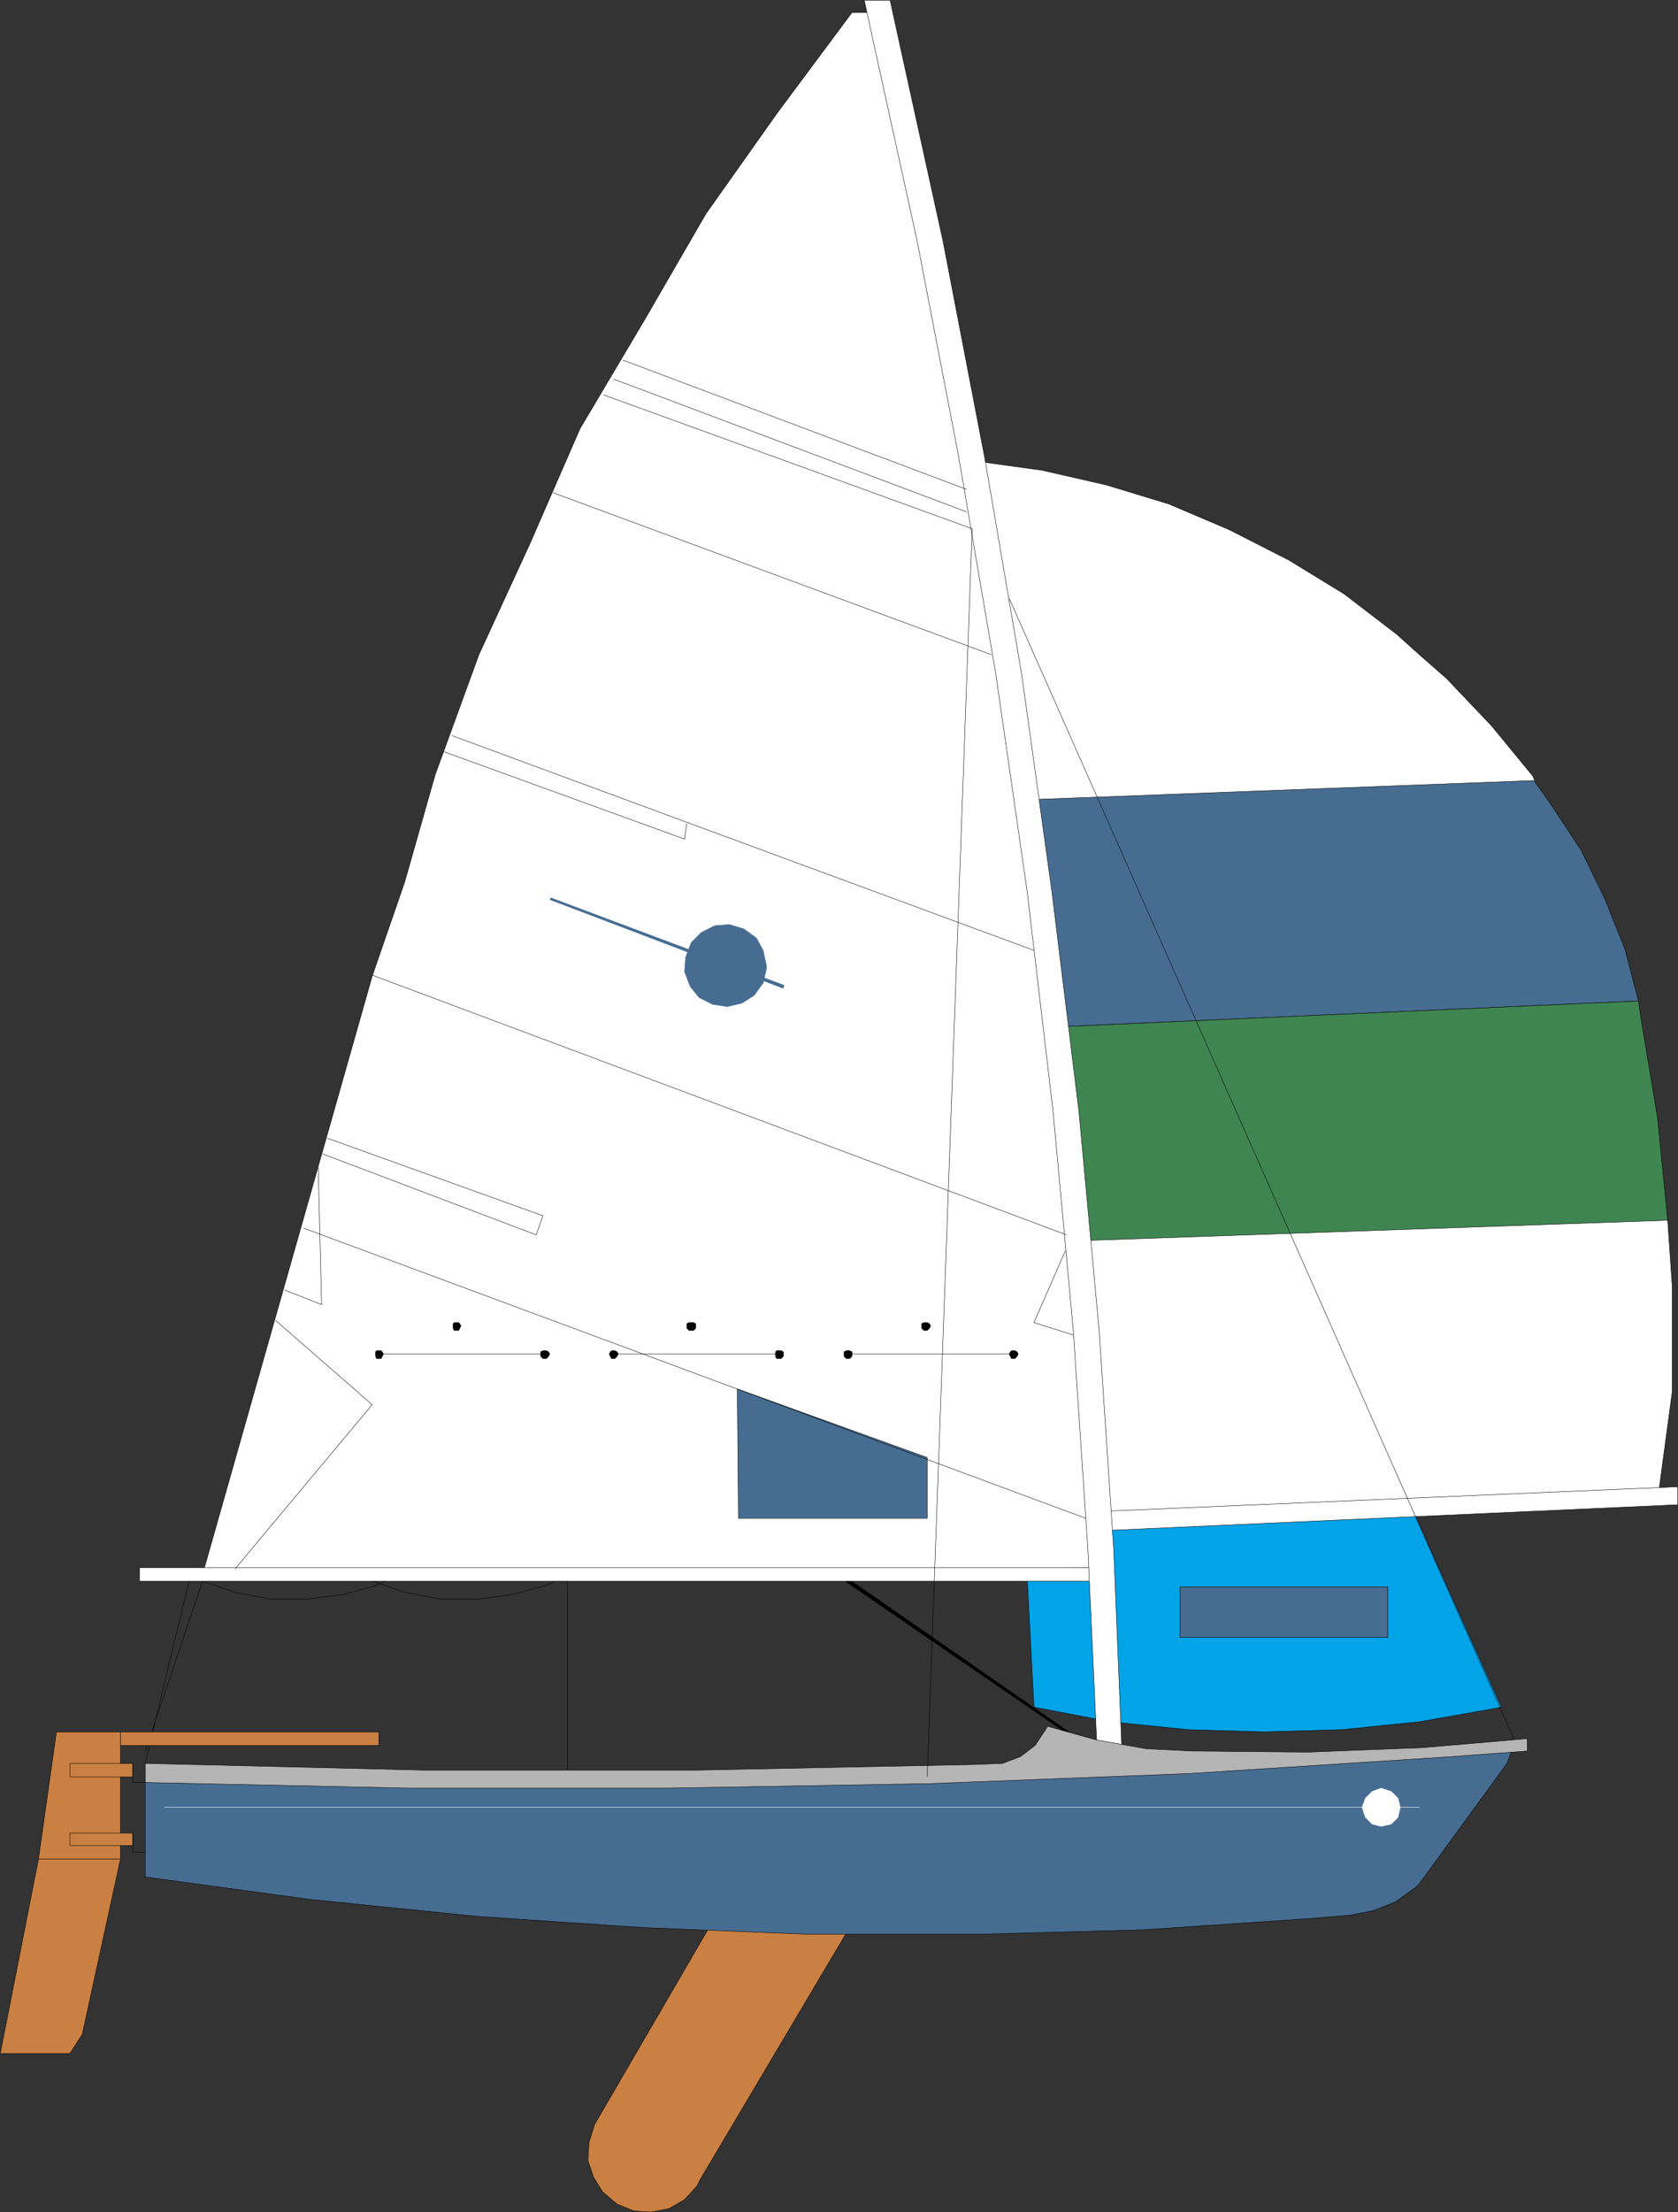
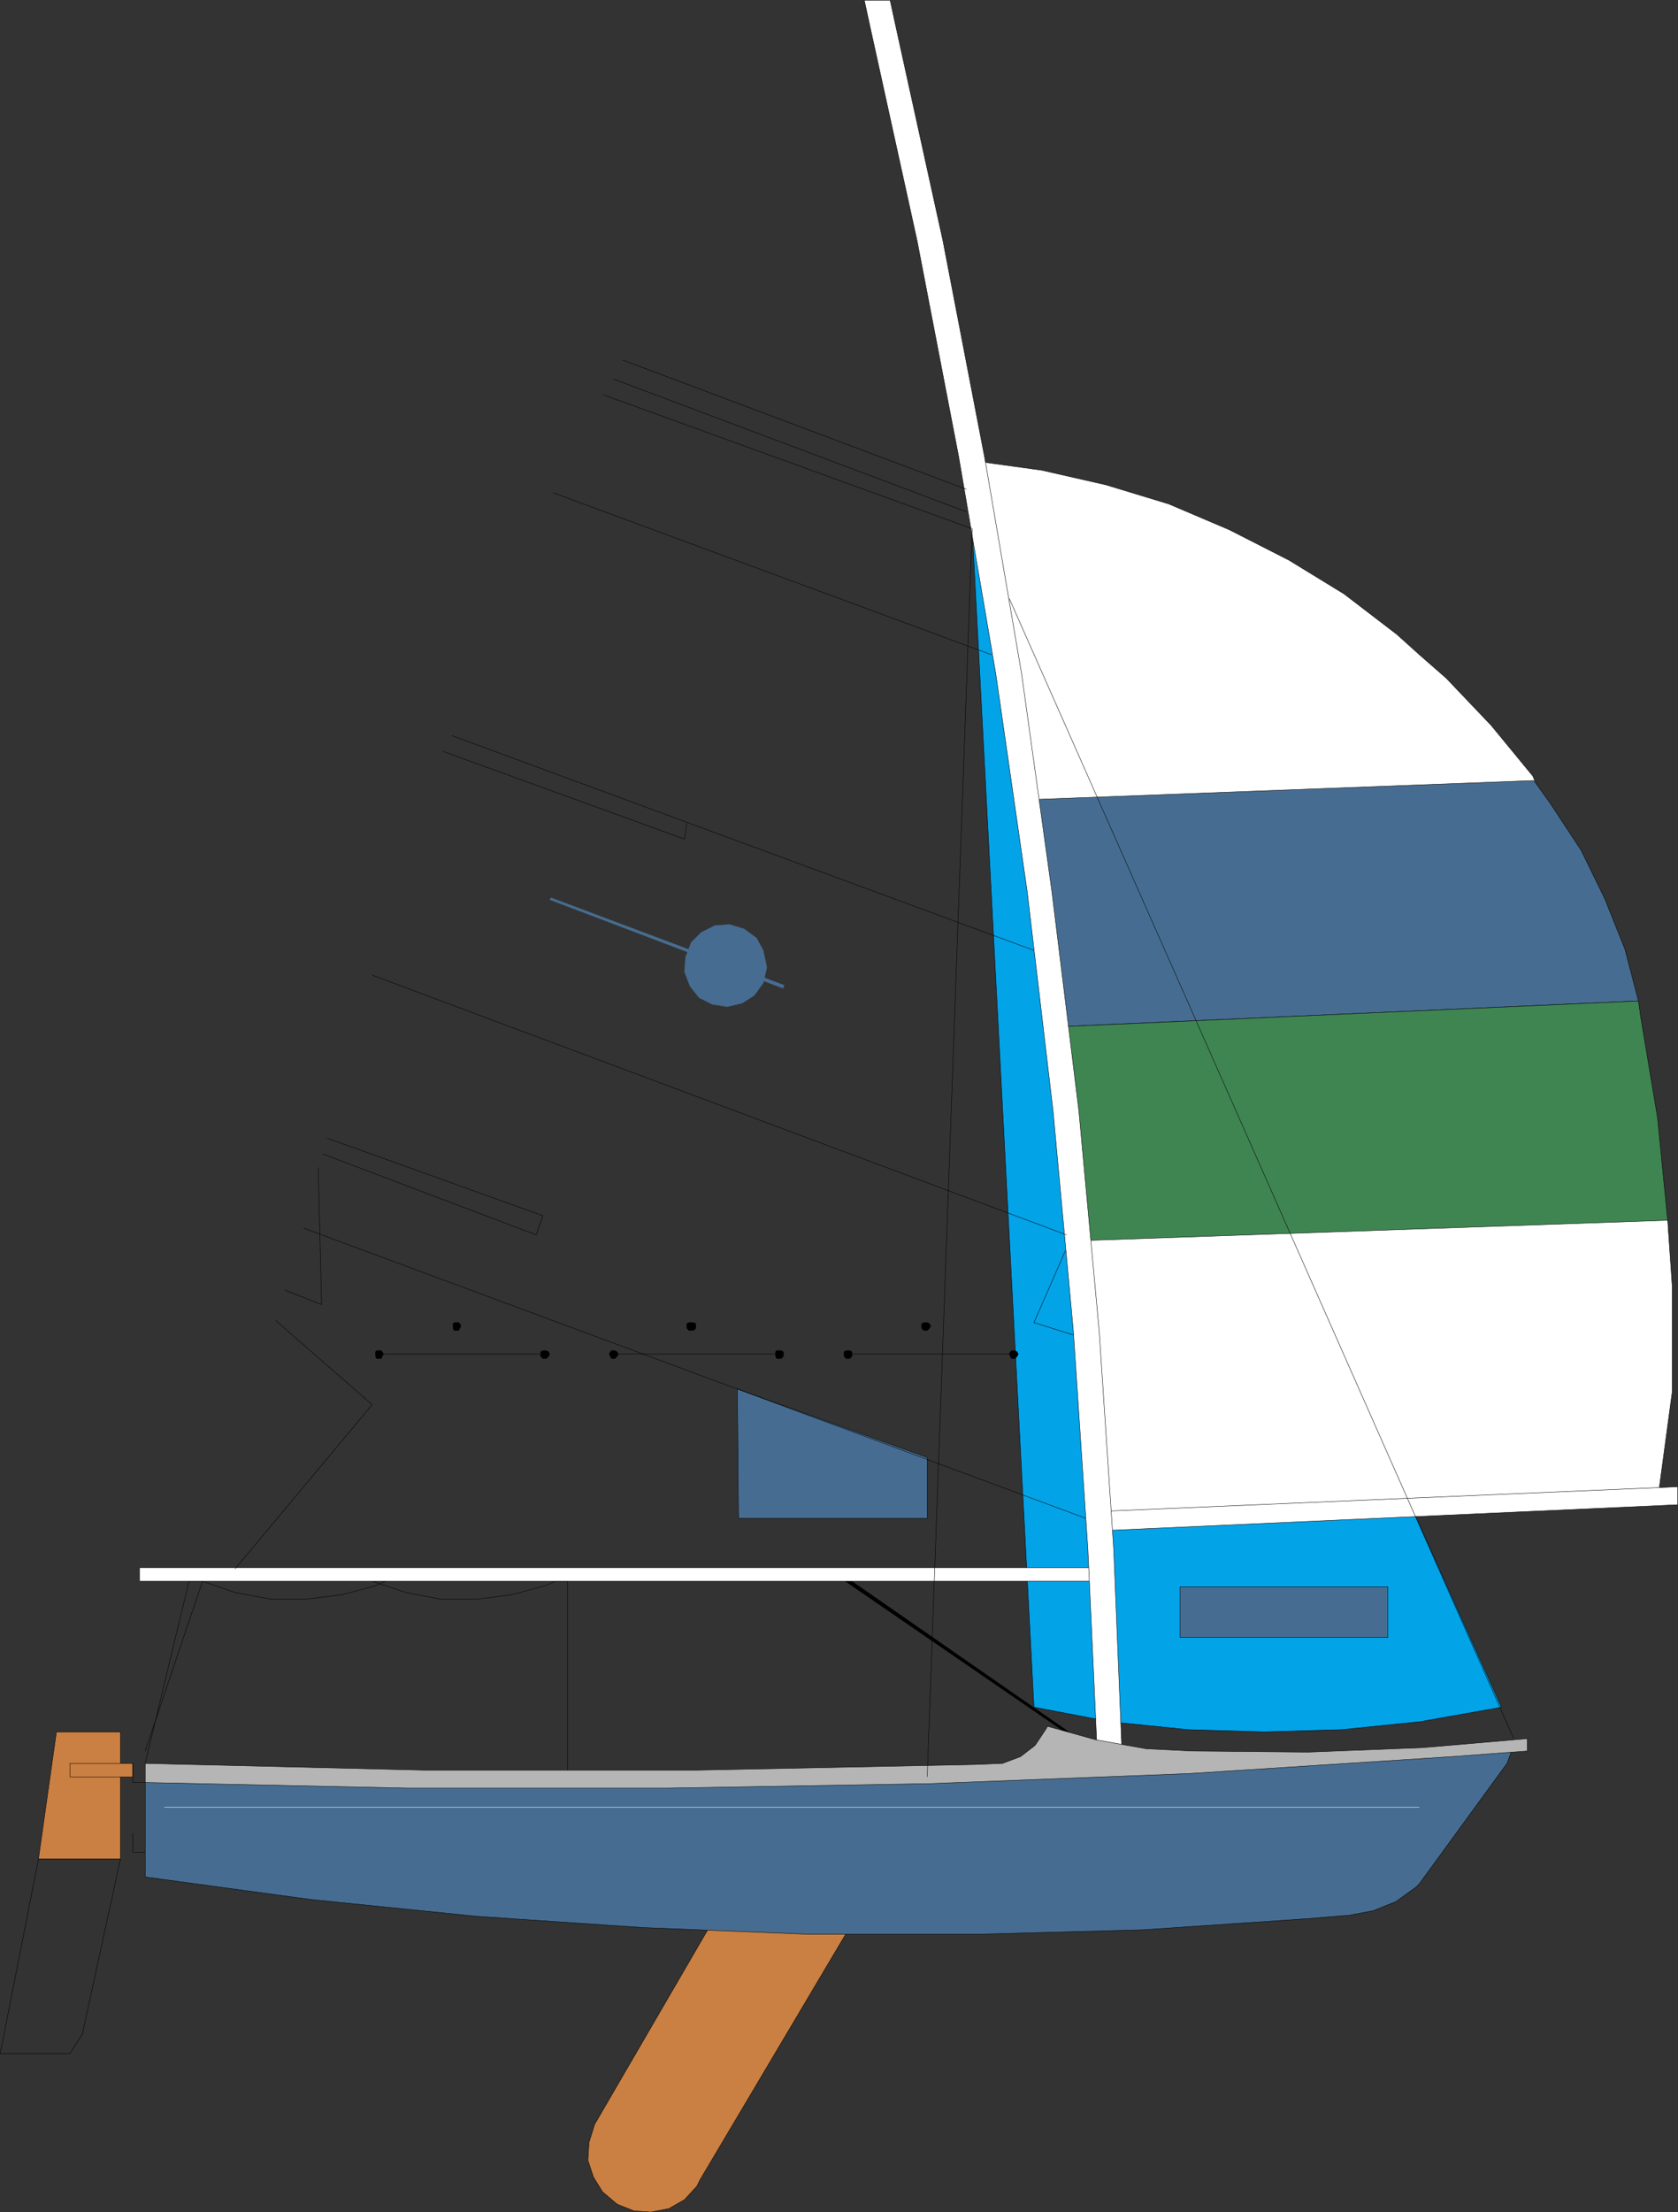
<svg xmlns="http://www.w3.org/2000/svg" width="358.421" height="472.169">
  <rect width="100%" height="100%" fill="#333333" stroke="none" />
  <defs>
    <clipPath id="a">
      <path d="M126 555h28v45h-28zm0 0" />
    </clipPath>
    <clipPath id="b">
      <path d="M251 559h62v74h-62zm0 0" />
    </clipPath>
    <clipPath id="c">
      <path d="M359 475h127v13H359Zm0 0" />
    </clipPath>
    <clipPath id="d">
      <path d="M310 159h58v380h-58zm0 0" />
    </clipPath>
  </defs>
  <path d="m179.333 336.046-.239.48 56.641 38.879.238-.48-56.398-39.122-.242.243" />
  <path fill="#03a3e8" stroke="#000" stroke-miterlimit="10" stroke-width=".091" d="m220.852 364.366 16.32 3.117 16.563 1.68 16.32.48 16.559-.48 16.559-1.68 16.32-2.879 1.203-.238-113.043-251.524 13.2 251.524" />
  <path fill="#fff" stroke="#000" stroke-miterlimit="10" stroke-width=".091" d="m337.493 184.124-5.278-6.961-4.8-11.52-8.88-10.8-9.6-10.079-5.762-5.039-4.797-4.32-11.282-8.64-11.761-7.2-12.72-6.48-12.96-5.52-13.438-4.082-13.68-3.117-13.921-1.922-.961-.238 7.2 40.32 7.202 46.559 6.239 46.558 5.039 46.8 3.84 47.04 117.12-6.957 2.88-21.363v-22.797l-.958-13.922-7.44-44.16-2.4-8.16-2.16-8.16-4.082-10.32-2.64-5.52" />
  <path fill="#466d91" stroke="#000" stroke-miterlimit="10" stroke-width=".091" d="m225.415 219.163 124.558-5.52-2.879-11.039-4.32-10.8-5.039-10.321-6.48-9.84-3.602-5.039h-.238l-107.762 4.082 5.762 48.477" />
  <path fill="#3f8552" stroke="#000" stroke-miterlimit="10" stroke-width=".091" d="m231.895 264.764 124.32-4.32-2.16-21.84-3.601-21.601-.48-3.36-124.079 5.52 6 45.601" />
  <path fill="none" stroke="#000" stroke-miterlimit="10" stroke-width=".091" d="M121.255 381.885v-44.402h-2.641l-2.16.96-7.2 1.923-7.44.957h-7.68l-7.438-1.438-7.203-2.402h2.883l-2.16.96-7.204 1.923-7.68.957h-7.437l-7.68-1.438-6.96-2.402" />
  <path fill="none" stroke="#000" stroke-miterlimit="10" stroke-width=".091" d="m31.012 376.366 9.364-38.883h2.879l-12.243 36.242" />
  <path fill="#ca8042" stroke="#000" stroke-miterlimit="10" stroke-width=".091" d="m8.215 396.764 3.84-27.12h13.68v27.12H8.215" />
-   <path fill="#ca8042" d="m25.735 396.764-8.16 37.442-2.64 4.078H.054l8.16-41.52h17.52" />
  <g clip-path="url(#a)" transform="translate(-126.726 -159.736)">
    <path fill="none" stroke="#000" stroke-miterlimit="10" stroke-width=".091" d="m152.46 556.5-8.16 37.441-2.64 4.079h-14.879l8.16-41.52h17.52" />
  </g>
  <path fill="#ca8042" stroke="#000" stroke-miterlimit="10" stroke-width=".091" d="M14.934 379.245v-2.88h13.442v2.88H14.934" />
  <path fill="none" stroke="#000" stroke-miterlimit="10" stroke-width=".091" d="M28.376 376.366v4.078h4.078" />
-   <path fill="#ca8042" stroke="#000" stroke-miterlimit="10" stroke-width=".091" d="M14.934 393.885v-2.64h13.442v2.64H14.934" />
  <path fill="none" stroke="#000" stroke-miterlimit="10" stroke-width=".091" d="M28.376 391.245v4.078h4.078" />
  <path fill="#ca8042" d="m184.614 406.124-35.04 59.039-.722 1.441-2.637 2.879-3.363 1.922-3.84.719-3.597-.239-3.602-1.441-3.117-2.64-1.922-3.118-1.2-3.601.24-3.84 1.198-3.84 30.723-52.8 26.879 5.519" />
  <g clip-path="url(#b)" transform="translate(-126.726 -159.736)">
    <path fill="none" stroke="#000" stroke-miterlimit="10" stroke-width=".091" d="m311.34 565.86-35.04 59.038-.722 1.442-2.637 2.879-3.363 1.922-3.84.718-3.597-.238-3.602-1.441-3.117-2.64-1.922-3.118-1.2-3.602.24-3.84 1.198-3.84 30.723-52.8 26.879 5.52" />
  </g>
  <path fill="#466d91" stroke="#000" stroke-miterlimit="10" stroke-width=".091" d="m320.696 372.526-12.242 1.2-26.88 2.64-52.562 1.437-71.277 2.64-126.723-1.198v21.36l35.282 4.8 35.52 3.598 35.519 2.402 35.52 1.437h35.76l35.52-.957 35.52-2.402 8.64-.719 5.04-.96 4.8-1.919 4.32-3.12.72-.72 18.722-25.68 1.438-3.839h-2.637" />
-   <path fill="#fff" stroke="#000" stroke-miterlimit="10" stroke-width=".091" d="m235.735 334.604-2.883-45.121-4.078-45.117-5.281-44.883-6.719-44.879-7.68-44.64-8.64-44.641-10.078-44.16-4.563-18.477h-3.84l-16.078 21.598-15.12 21.36-13.2 22.8-13.68 23.039-10.562 24.242-11.04 24-9.359 25.68-6.48 22.8-6.961 20.16-36.238 127.68 192.48-1.44" />
  <path fill="#fff" d="m235.735 326.686 122.64-5.523v-3.84l-123.84 5.281 1.2 4.082" />
  <g clip-path="url(#c)" transform="translate(-126.726 -159.736)">
    <path fill="none" stroke="#000" stroke-miterlimit="10" stroke-width=".091" d="m362.46 486.422 122.642-5.524v-3.84l-123.84 5.282 1.199 4.082" />
  </g>
  <path fill="#fff" stroke="#000" stroke-miterlimit="10" stroke-width=".091" d="M29.813 337.483v-2.879h205.922v2.879H29.813" />
  <path fill="#fff" d="m190.133.045 1.2 5.52 10.082 45.84 8.879 46.078 7.921 46.32 6.48 46.563 5.759 46.797 4.32 46.8 3.121 46.801 1.918 47.04h-5.277l-2.16-47.04-3.121-46.8-4.32-46.801-5.52-46.797-6.72-46.563-7.92-46.32-8.88-46.078-10.082-45.84-1.2-5.52h5.52" />
  <g clip-path="url(#d)" transform="translate(-126.726 -159.736)">
    <path fill="none" stroke="#000" stroke-miterlimit="10" stroke-width=".091" d="m316.86 159.781 1.199 5.52 10.082 45.84 8.879 46.078 7.921 46.32 6.48 46.563 5.759 46.796 4.32 46.801 3.121 46.801 1.918 47.04h-5.277l-2.16-47.04-3.122-46.8-4.32-46.802-5.52-46.796-6.718-46.563-7.922-46.32-8.879-46.078-10.082-45.84-1.2-5.52h5.52" />
  </g>
  <path fill="#466d91" stroke="#000" stroke-miterlimit="10" stroke-width=".091" d="m157.493 296.444 40.562 14.64v12.962h-40.32l-.242-27.602m94.562 42.242h44.399v10.797h-44.399v-10.797" />
  <path fill="#b5b5b5" stroke="#000" stroke-miterlimit="10" stroke-width=".091" d="m326.215 373.725-16.082 1.2-55.918 3.601-55.68 2.16-55.683.957H86.934l-55.922-1.2v-4.077l59.282 1.437h59.039l59.043-1.199 5.757-.238 3.84-1.442 3.121-2.398 2.399-3.602.242-.48 10.32 2.879 10.797 1.922 9.844.48 24.719.238 24.48-.96 22.32-1.918v2.64" />
-   <path fill="#ca8042" stroke="#000" stroke-miterlimit="10" stroke-width=".091" d="M25.735 372.526v-2.883h55.2v2.883h-55.2" />
  <path fill="none" stroke="#fff" stroke-miterlimit="10" stroke-width=".091" d="M35.094 385.725h268.078" />
-   <path fill="#fff" stroke="#fff" stroke-miterlimit="10" stroke-width=".091" d="m299.094 385.725-.48-1.922-1.441-1.437-2.16-.723-1.919.723-1.441 1.437-.719 1.922.719 2.16 1.441 1.438 1.918.48 2.16-.48 1.442-1.438.48-2.16" />
  <path fill="none" stroke="#000" stroke-miterlimit="10" stroke-width=".091" d="m198.055 379.245 9.598-266.403m115.68 258.243-107.758-243.36m16.32 196.321L64.852 262.124m162.961 1.441-148.32-55.441m141.359-5.282-124.316-45.84m115.199-17.277-93.602-34.562m89.52 7.679-78.719-28.558m77.52 24.961-75.36-28.32m75.36 23.519-73.442-27.602m-82.797 258 29.278-35.039-20.64-18m1.921-6.48 7.922 3.12-.723-29.28m159.602 17.761-6.723 15.36 8.403 2.64m-160.321-38.64 45.602 17.281 1.437-4.082-46.078-16.559m24.719-82.558 51.601 18.719.48-3.36M80.934 289.003h35.04" />
  <path stroke="#000" stroke-miterlimit="10" stroke-width=".091" d="m117.415 289.003-.243-.477-.476-.242h-.723l-.48.242v.957l.48.48h.723l.476-.48.243-.48m-35.52 0-.242-.477-.238-.242h-.961l-.239.242v.957l.239.48h.96l.239-.48.242-.48m16.559-6-.239-.477-.242-.242h-.96l-.239.242v.957l.238.48h.961l.242-.48.239-.48" />
  <path fill="none" stroke="#000" stroke-miterlimit="10" stroke-width=".091" d="M131.094 289.003h35.04" />
  <path stroke="#000" stroke-miterlimit="10" stroke-width=".091" d="M167.333 289.003v-.477l-.48-.242h-.958l-.242.242v.957l.242.48h.957l.48-.48v-.48m-35.277 0-.242-.477-.48-.242h-.72l-.237.242-.243.477.243.48.238.48h.719l.48-.48.242-.48m16.559-6v-.477l-.48-.242h-.961l-.477.242v.957l.477.48h.96l.48-.48v-.48" />
  <path fill="none" stroke="#000" stroke-miterlimit="10" stroke-width=".091" d="M181.012 289.003h35.043" />
  <path stroke="#000" stroke-miterlimit="10" stroke-width=".091" d="m217.493 289.003-.238-.477-.48-.242h-.72l-.242.242-.238.477.238.48.242.48h.72l.48-.48.238-.48m-35.52 0v-.477l-.48-.242h-.719l-.48.242v.957l.48.48h.719l.48-.48v-.48m16.801-6-.238-.477-.48-.242h-.723l-.48.242v.957l.48.48h.722l.48-.48.24-.48" />
  <path fill="#466d91" d="m167.333 210.764.242-.48-49.922-18.719-.238.48 49.918 18.958v-.239" />
  <path fill="#466d91" stroke="#466d91" stroke-miterlimit="10" stroke-width=".091" d="m163.735 206.206-.723-3.364-1.437-2.636-2.64-1.922-3.122-.961-3.117.242-2.883 1.438-2.16 2.16-1.2 3.12-.238 3.122 1.2 3.121 1.918 2.398 2.882 1.442 3.118.476 3.12-.718 2.641-1.68 1.918-2.64.723-3.118v-.48" />
</svg>